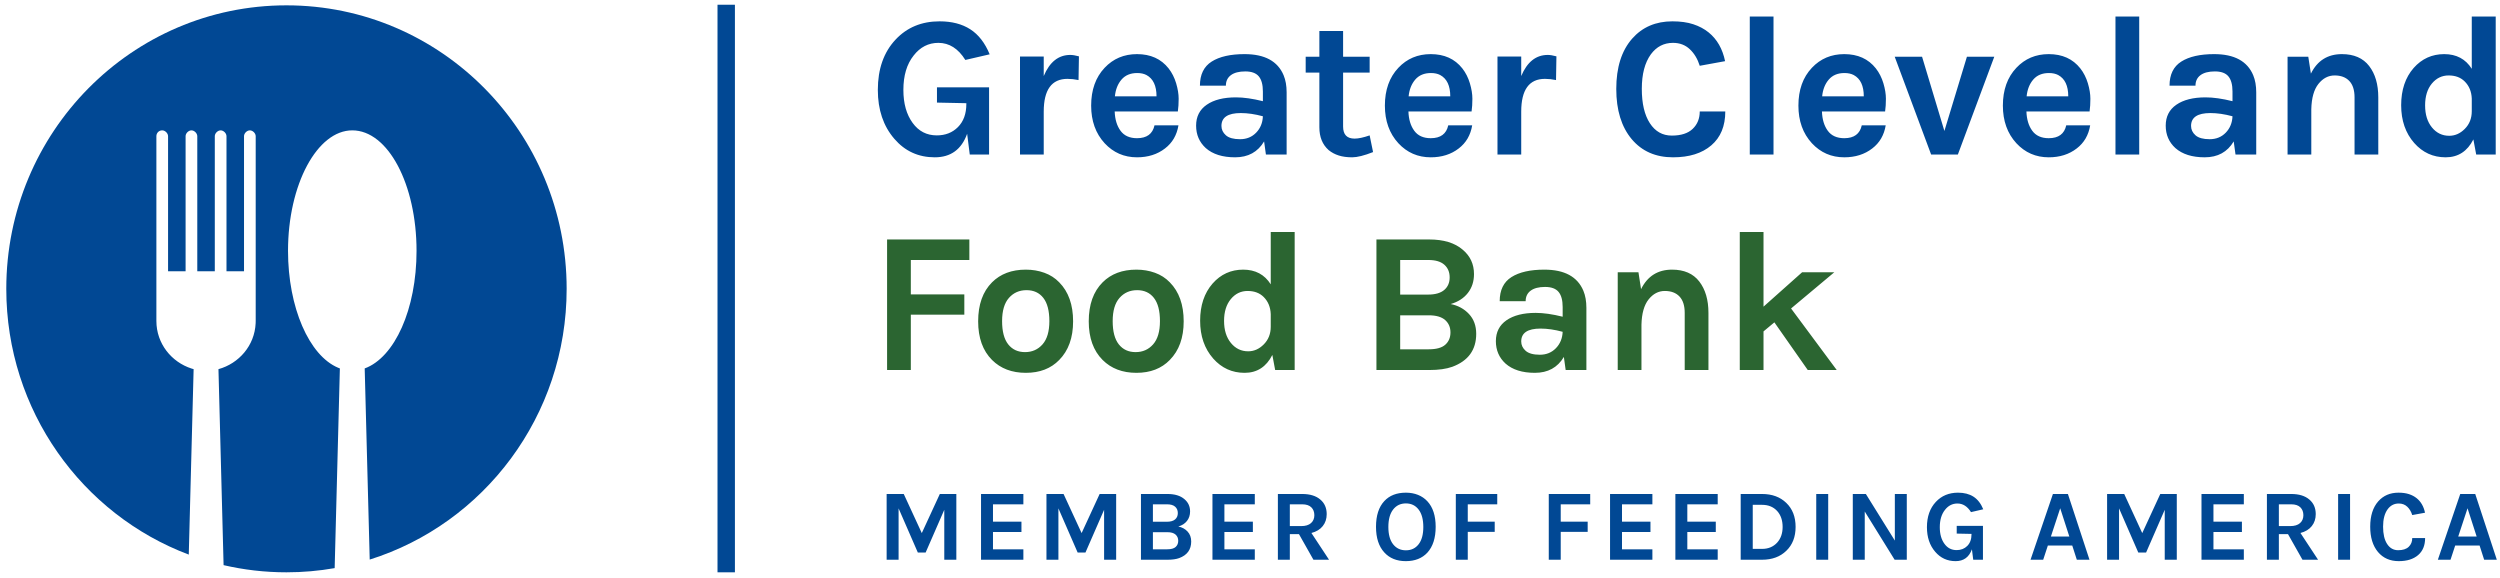
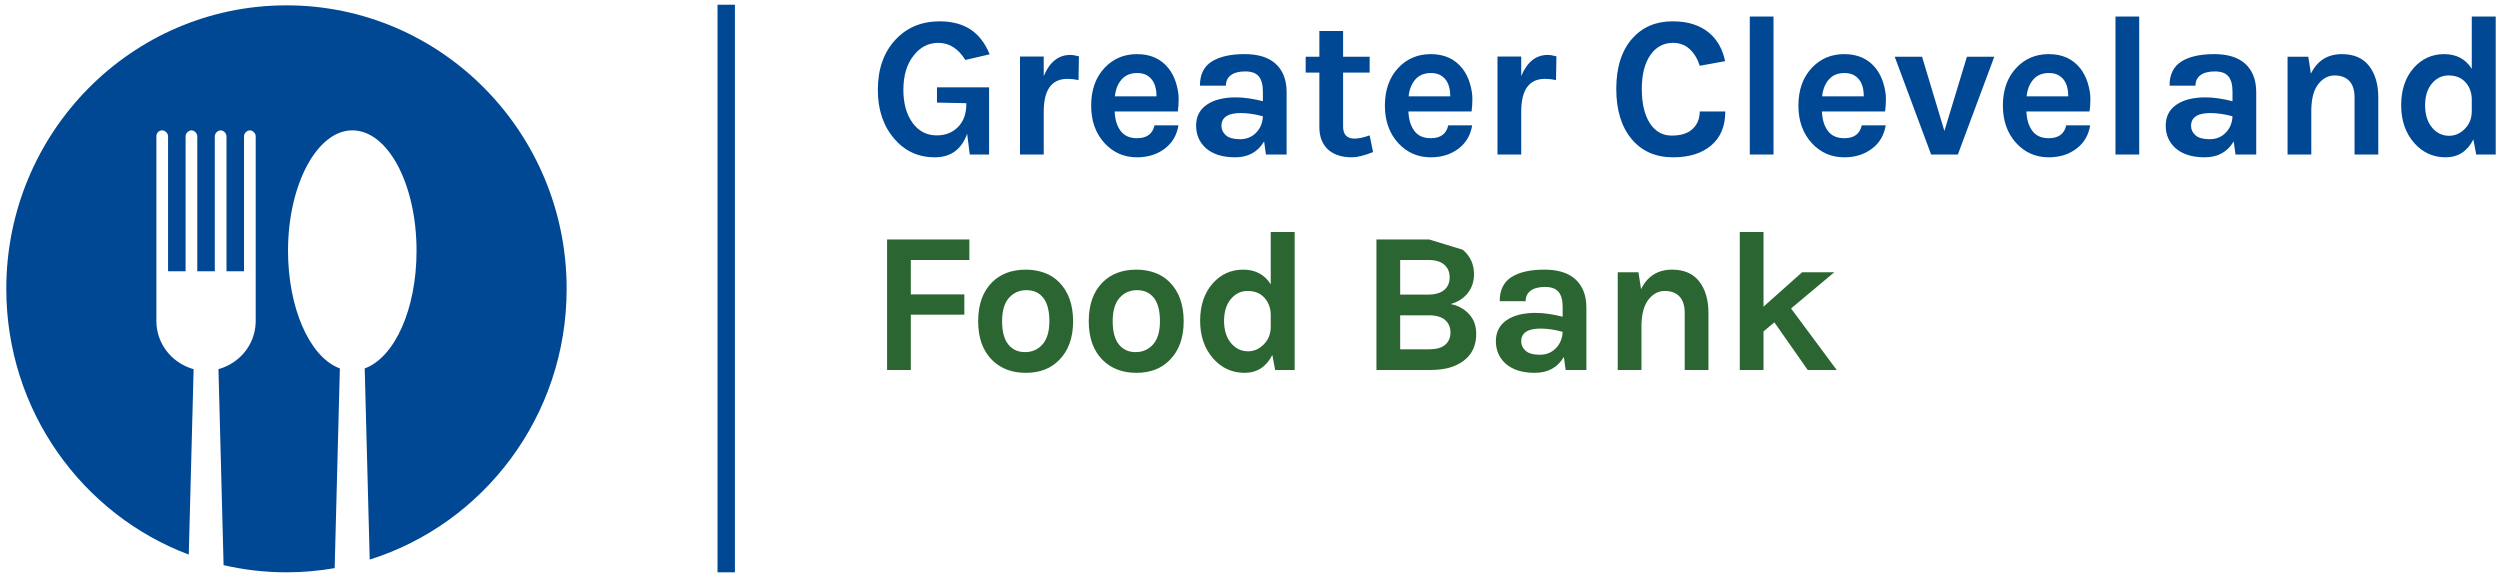
<svg xmlns="http://www.w3.org/2000/svg" width="264px" height="61px" viewBox="0 0 264 61" version="1.1">
  <title>Group</title>
  <g id="🎨-For-Designers---Symbols" stroke="none" stroke-width="1" fill="none" fill-rule="evenodd">
    <g id="Navigation-/-General-/-White" transform="translate(-115, -88)">
      <g id="Group" transform="translate(115.664, 88.5)">
        <path d="M29.587,0.064 C45.927,0.064 59.174,13.467 59.174,30 C59.174,43.436 50.425,54.805 38.377,58.592 L37.848,38.406 C41.01,37.249 43.323,32.159 43.323,25.99 C43.323,18.973 40.316,13.266 36.537,13.266 C32.836,13.266 29.751,18.973 29.751,25.99 C29.751,31.96 31.973,37.042 35.038,38.332 L35.226,38.406 L34.676,59.494 C33.022,59.784 31.322,59.936 29.587,59.936 C27.304,59.936 25.081,59.674 22.947,59.179 L22.405,38.483 C24.569,37.886 26.228,35.989 26.332,33.631 L26.338,33.393 L26.338,13.883 C26.338,13.575 26.029,13.266 25.721,13.266 C25.44,13.266 25.16,13.521 25.111,13.799 L25.104,13.883 L25.104,28.149 L23.253,28.149 L23.253,13.883 C23.253,13.575 22.945,13.266 22.636,13.266 C22.356,13.266 22.075,13.521 22.027,13.799 L22.019,13.883 L22.019,28.149 L20.169,28.149 L20.169,13.883 C20.169,13.575 19.86,13.266 19.552,13.266 C19.271,13.266 18.991,13.521 18.942,13.799 L18.935,13.883 L18.935,28.149 L17.084,28.149 L17.084,13.883 C17.084,13.575 16.775,13.266 16.467,13.266 C16.116,13.266 15.893,13.521 15.856,13.799 L15.85,13.883 L15.85,33.393 C15.85,35.781 17.439,37.736 19.568,38.419 L19.783,38.483 L19.27,58.065 C8.017,53.829 0,42.862 0,30 C0,13.467 13.246,0.064 29.587,0.064 Z" id="Combined-Shape" fill="#014894" />
        <polygon id="Line-9" fill="#014894" fill-rule="nonzero" points="76.943 0 76.943 59.936 75.105 59.936 75.105 0" />
        <g id="Greater-Cleveland-Fo" transform="translate(92.035, 1.243)" fill-rule="nonzero">
          <path d="M6.011,14.869 C7.697,14.869 8.837,14.041 9.431,12.384 L9.431,12.384 L9.707,14.572 L11.747,14.572 L11.747,7.477 L6.245,7.477 L6.245,9.091 L9.346,9.155 L9.346,9.24 C9.346,10.274 9.049,11.088 8.454,11.683 C7.874,12.264 7.13,12.554 6.224,12.554 C5.162,12.554 4.312,12.115 3.675,11.237 C3.023,10.345 2.698,9.184 2.698,7.753 C2.698,6.238 3.059,5.027 3.781,4.121 C4.475,3.229 5.346,2.783 6.394,2.783 C7.541,2.783 8.49,3.385 9.24,4.588 L9.24,4.588 L11.81,3.993 C11.315,2.79 10.632,1.908 9.761,1.349 C8.89,0.789 7.81,0.51 6.521,0.51 C4.624,0.51 3.073,1.154 1.869,2.443 C0.623,3.774 0,5.544 0,7.753 C0,9.849 0.581,11.57 1.742,12.915 C2.861,14.218 4.284,14.869 6.011,14.869 Z M17.519,14.572 L17.519,10.047 C17.519,7.739 18.355,6.585 20.026,6.585 C20.408,6.585 20.797,6.627 21.194,6.712 L21.194,6.712 L21.236,4.206 C20.868,4.107 20.564,4.057 20.323,4.057 C19.077,4.057 18.142,4.801 17.519,6.288 L17.519,6.288 L17.519,4.227 L15.013,4.227 L15.013,14.572 L17.519,14.572 Z M27.37,14.869 C28.531,14.869 29.515,14.558 30.323,13.935 C31.102,13.34 31.576,12.526 31.746,11.492 L31.746,11.492 L29.218,11.492 C29.02,12.398 28.404,12.851 27.37,12.851 C26.591,12.851 26.011,12.589 25.628,12.065 C25.246,11.541 25.041,10.862 25.012,10.026 L25.012,10.026 L31.682,10.026 C31.739,9.63 31.767,9.184 31.767,8.688 C31.767,8.192 31.679,7.647 31.502,7.052 C31.325,6.458 31.059,5.934 30.705,5.48 C29.912,4.475 28.8,3.972 27.37,3.972 C25.996,3.972 24.856,4.454 23.95,5.417 C23.001,6.422 22.527,7.753 22.527,9.41 C22.527,11.024 23.001,12.349 23.95,13.382 C24.871,14.374 26.011,14.869 27.37,14.869 Z M29.43,8.433 L25.033,8.433 C25.104,7.711 25.338,7.12 25.734,6.659 C26.131,6.199 26.683,5.969 27.391,5.969 C27.774,5.969 28.099,6.04 28.368,6.181 C29.076,6.564 29.43,7.314 29.43,8.433 L29.43,8.433 Z M37.731,14.869 C39.104,14.869 40.124,14.31 40.79,13.191 L40.79,13.191 L40.981,14.572 L43.169,14.572 L43.169,8.008 C43.169,7.314 43.062,6.712 42.85,6.203 C42.227,4.716 40.853,3.972 38.729,3.972 C37.242,3.972 36.084,4.234 35.256,4.758 C34.428,5.282 34.013,6.132 34.013,7.307 L34.013,7.307 L36.754,7.307 C36.754,6.826 36.931,6.454 37.285,6.192 C37.639,5.93 38.145,5.799 38.803,5.799 C39.462,5.799 39.936,5.972 40.227,6.319 C40.517,6.666 40.662,7.201 40.662,7.923 L40.662,7.923 L40.662,8.943 C39.586,8.674 38.637,8.539 37.816,8.539 C36.513,8.539 35.486,8.798 34.736,9.315 C33.985,9.831 33.61,10.568 33.61,11.524 C33.61,12.48 33.95,13.269 34.629,13.892 C35.366,14.544 36.4,14.869 37.731,14.869 Z M38.251,12.957 C37.564,12.957 37.065,12.819 36.754,12.543 C36.442,12.267 36.286,11.938 36.286,11.556 C36.286,10.649 36.966,10.196 38.325,10.196 C39.048,10.196 39.827,10.309 40.662,10.536 C40.634,11.23 40.397,11.807 39.95,12.267 C39.504,12.727 38.938,12.957 38.251,12.957 Z M50.088,14.869 C50.626,14.869 51.363,14.685 52.297,14.317 L52.297,14.317 L51.936,12.554 C51.285,12.78 50.754,12.894 50.343,12.894 C49.536,12.894 49.132,12.469 49.132,11.619 L49.132,11.619 L49.132,5.926 L51.936,5.926 L51.936,4.248 L49.132,4.248 L49.132,1.529 L46.626,1.529 L46.626,4.248 L45.181,4.248 L45.181,5.926 L46.626,5.926 L46.626,11.704 C46.626,12.724 46.951,13.524 47.603,14.105 C47.914,14.359 48.272,14.551 48.676,14.678 C49.079,14.806 49.55,14.869 50.088,14.869 Z M58.388,14.869 C59.55,14.869 60.534,14.558 61.341,13.935 C62.12,13.34 62.594,12.526 62.764,11.492 L62.764,11.492 L60.236,11.492 C60.038,12.398 59.422,12.851 58.388,12.851 C57.609,12.851 57.029,12.589 56.647,12.065 C56.264,11.541 56.059,10.862 56.031,10.026 L56.031,10.026 L62.7,10.026 C62.757,9.63 62.785,9.184 62.785,8.688 C62.785,8.192 62.697,7.647 62.52,7.052 C62.343,6.458 62.077,5.934 61.723,5.48 C60.93,4.475 59.819,3.972 58.388,3.972 C57.015,3.972 55.875,4.454 54.968,5.417 C54.02,6.422 53.545,7.753 53.545,9.41 C53.545,11.024 54.02,12.349 54.968,13.382 C55.889,14.374 57.029,14.869 58.388,14.869 Z M60.449,8.433 L56.052,8.433 C56.123,7.711 56.356,7.12 56.753,6.659 C57.149,6.199 57.702,5.969 58.41,5.969 C58.792,5.969 59.118,6.04 59.387,6.181 C60.095,6.564 60.449,7.314 60.449,8.433 L60.449,8.433 Z M67.942,14.572 L67.942,10.047 C67.942,7.739 68.777,6.585 70.448,6.585 C70.831,6.585 71.22,6.627 71.617,6.712 L71.617,6.712 L71.659,4.206 C71.291,4.107 70.987,4.057 70.746,4.057 C69.5,4.057 68.565,4.801 67.942,6.288 L67.942,6.288 L67.942,4.227 L65.435,4.227 L65.435,14.572 L67.942,14.572 Z M83.969,14.869 C85.682,14.869 87.031,14.448 88.015,13.605 C89,12.763 89.492,11.57 89.492,10.026 L89.492,10.026 L86.794,10.026 C86.794,10.777 86.546,11.389 86.05,11.864 C85.555,12.338 84.818,12.575 83.841,12.575 C82.864,12.575 82.092,12.14 81.526,11.269 C80.96,10.398 80.676,9.187 80.676,7.636 C80.676,6.086 80.995,4.871 81.632,3.993 C82.227,3.186 83.006,2.783 83.969,2.783 C84.677,2.783 85.268,3.006 85.742,3.452 C86.217,3.898 86.567,4.482 86.794,5.204 L86.794,5.204 L89.47,4.716 C89.201,3.413 88.621,2.4 87.729,1.678 C87.275,1.31 86.737,1.023 86.114,0.818 C85.491,0.612 84.755,0.51 83.905,0.51 C82.149,0.51 80.733,1.119 79.657,2.337 C78.538,3.611 77.979,5.381 77.979,7.647 C77.979,9.885 78.524,11.655 79.614,12.957 C80.69,14.232 82.142,14.869 83.969,14.869 Z M94.584,14.572 L94.584,3.44987374e-13 L92.078,3.44987374e-13 L92.078,14.572 L94.584,14.572 Z M102.056,14.869 C103.217,14.869 104.202,14.558 105.009,13.935 C105.788,13.34 106.262,12.526 106.432,11.492 L106.432,11.492 L103.904,11.492 C103.706,12.398 103.09,12.851 102.056,12.851 C101.277,12.851 100.697,12.589 100.314,12.065 C99.932,11.541 99.727,10.862 99.698,10.026 L99.698,10.026 L106.368,10.026 C106.425,9.63 106.453,9.184 106.453,8.688 C106.453,8.192 106.365,7.647 106.188,7.052 C106.011,6.458 105.745,5.934 105.391,5.48 C104.598,4.475 103.486,3.972 102.056,3.972 C100.683,3.972 99.543,4.454 98.636,5.417 C97.687,6.422 97.213,7.753 97.213,9.41 C97.213,11.024 97.687,12.349 98.636,13.382 C99.557,14.374 100.697,14.869 102.056,14.869 Z M104.117,8.433 L99.72,8.433 C99.79,7.711 100.024,7.12 100.421,6.659 C100.817,6.199 101.369,5.969 102.077,5.969 C102.46,5.969 102.785,6.04 103.055,6.181 C103.763,6.564 104.117,7.314 104.117,8.433 L104.117,8.433 Z M114.052,14.572 L117.897,4.248 L115.008,4.248 L112.629,12.087 L110.271,4.248 L107.383,4.248 L111.227,14.572 L114.052,14.572 Z M123.648,14.869 C124.81,14.869 125.794,14.558 126.601,13.935 C127.38,13.34 127.854,12.526 128.024,11.492 L128.024,11.492 L125.496,11.492 C125.298,12.398 124.682,12.851 123.648,12.851 C122.87,12.851 122.289,12.589 121.907,12.065 C121.524,11.541 121.319,10.862 121.291,10.026 L121.291,10.026 L127.961,10.026 C128.017,9.63 128.045,9.184 128.045,8.688 C128.045,8.192 127.957,7.647 127.78,7.052 C127.603,6.458 127.337,5.934 126.983,5.48 C126.19,4.475 125.079,3.972 123.648,3.972 C122.275,3.972 121.135,4.454 120.229,5.417 C119.28,6.422 118.805,7.753 118.805,9.41 C118.805,11.024 119.28,12.349 120.229,13.382 C121.149,14.374 122.289,14.869 123.648,14.869 Z M125.709,8.433 L121.312,8.433 C121.383,7.711 121.616,7.12 122.013,6.659 C122.409,6.199 122.962,5.969 123.67,5.969 C124.052,5.969 124.378,6.04 124.647,6.181 C125.355,6.564 125.709,7.314 125.709,8.433 L125.709,8.433 Z M133.202,14.572 L133.202,3.44987374e-13 L130.695,3.44987374e-13 L130.695,14.572 L133.202,14.572 Z M140.121,14.869 C141.495,14.869 142.515,14.31 143.18,13.191 L143.18,13.191 L143.371,14.572 L145.559,14.572 L145.559,8.008 C145.559,7.314 145.453,6.712 145.241,6.203 C144.618,4.716 143.244,3.972 141.12,3.972 C139.633,3.972 138.475,4.234 137.647,4.758 C136.818,5.282 136.404,6.132 136.404,7.307 L136.404,7.307 L139.144,7.307 C139.144,6.826 139.321,6.454 139.675,6.192 C140.029,5.93 140.536,5.799 141.194,5.799 C141.853,5.799 142.327,5.972 142.617,6.319 C142.908,6.666 143.053,7.201 143.053,7.923 L143.053,7.923 L143.053,8.943 C141.977,8.674 141.028,8.539 140.206,8.539 C138.904,8.539 137.877,8.798 137.126,9.315 C136.376,9.831 136.001,10.568 136.001,11.524 C136.001,12.48 136.34,13.269 137.02,13.892 C137.757,14.544 138.79,14.869 140.121,14.869 Z M140.642,12.957 C139.955,12.957 139.456,12.819 139.144,12.543 C138.833,12.267 138.677,11.938 138.677,11.556 C138.677,10.649 139.357,10.196 140.716,10.196 C141.438,10.196 142.217,10.309 143.053,10.536 C143.024,11.23 142.787,11.807 142.341,12.267 C141.895,12.727 141.329,12.957 140.642,12.957 Z M151.374,14.572 L151.374,9.792 C151.403,8.603 151.654,7.711 152.128,7.116 C152.603,6.521 153.173,6.224 153.838,6.224 C154.504,6.224 155.021,6.419 155.389,6.808 C155.757,7.197 155.941,7.774 155.941,8.539 L155.941,8.539 L155.941,14.572 L158.448,14.572 L158.448,8.539 C158.448,7.166 158.126,6.061 157.481,5.225 C156.837,4.39 155.878,3.972 154.603,3.972 C153.102,3.972 152.012,4.659 151.332,6.033 L151.332,6.033 L151.056,4.248 L148.868,4.248 L148.868,14.572 L151.374,14.572 Z M165.558,14.869 C166.875,14.869 167.853,14.239 168.49,12.979 L168.49,12.979 L168.787,14.572 L170.848,14.572 L170.848,3.44987374e-13 L168.32,3.44987374e-13 L168.32,5.523 C167.669,4.489 166.698,3.972 165.41,3.972 C164.121,3.972 163.045,4.461 162.181,5.438 C161.303,6.443 160.864,7.753 160.864,9.368 C160.864,10.982 161.324,12.313 162.245,13.361 C163.137,14.367 164.241,14.869 165.558,14.869 Z M165.941,12.596 C165.204,12.596 164.596,12.303 164.114,11.715 C163.633,11.127 163.392,10.352 163.392,9.389 C163.392,8.426 163.629,7.658 164.103,7.084 C164.578,6.511 165.169,6.224 165.877,6.224 C166.585,6.224 167.152,6.436 167.576,6.861 C168.044,7.328 168.292,7.93 168.32,8.667 L168.32,8.667 L168.32,10.005 C168.32,10.755 168.072,11.379 167.576,11.874 C167.095,12.356 166.55,12.596 165.941,12.596 Z" id="GreaterCleveland" fill="#014894" />
-           <path d="M3.484,37.331 L3.484,31.489 L9.134,31.489 L9.134,29.344 L3.484,29.344 L3.484,25.712 L9.665,25.712 L9.665,23.545 L0.977,23.545 L0.977,37.331 L3.484,37.331 Z M15.629,37.628 C17.101,37.628 18.277,37.175 19.155,36.269 C20.132,35.278 20.62,33.918 20.62,32.19 C20.62,30.434 20.132,29.061 19.155,28.07 C18.716,27.616 18.192,27.28 17.583,27.061 C16.974,26.841 16.323,26.731 15.629,26.731 C14.142,26.731 12.952,27.177 12.06,28.07 C11.083,29.047 10.594,30.42 10.594,32.19 C10.594,33.932 11.083,35.292 12.06,36.269 C12.966,37.175 14.156,37.628 15.629,37.628 Z M15.544,35.44 C14.793,35.44 14.202,35.168 13.77,34.623 C13.338,34.077 13.122,33.26 13.122,32.169 C13.122,31.079 13.363,30.261 13.844,29.716 C14.326,29.171 14.945,28.898 15.703,28.898 C16.461,28.898 17.052,29.171 17.477,29.716 C17.902,30.261 18.114,31.079 18.114,32.169 C18.114,33.26 17.873,34.077 17.392,34.623 C16.91,35.168 16.294,35.44 15.544,35.44 Z M27.306,37.628 C28.779,37.628 29.954,37.175 30.832,36.269 C31.81,35.278 32.298,33.918 32.298,32.19 C32.298,30.434 31.81,29.061 30.832,28.07 C30.393,27.616 29.869,27.28 29.261,27.061 C28.652,26.841 28,26.731 27.306,26.731 C25.819,26.731 24.63,27.177 23.738,28.07 C22.761,29.047 22.272,30.42 22.272,32.19 C22.272,33.932 22.761,35.292 23.738,36.269 C24.644,37.175 25.834,37.628 27.306,37.628 Z M27.221,35.44 C26.471,35.44 25.88,35.168 25.448,34.623 C25.016,34.077 24.8,33.26 24.8,32.169 C24.8,31.079 25.041,30.261 25.522,29.716 C26.003,29.171 26.623,28.898 27.381,28.898 C28.138,28.898 28.73,29.171 29.154,29.716 C29.579,30.261 29.792,31.079 29.792,32.169 C29.792,33.26 29.551,34.077 29.069,34.623 C28.588,35.168 27.972,35.44 27.221,35.44 Z M38.729,37.628 C40.046,37.628 41.023,36.998 41.66,35.738 L41.66,35.738 L41.958,37.331 L44.018,37.331 L44.018,22.759 L41.491,22.759 L41.491,28.282 C40.839,27.248 39.869,26.731 38.58,26.731 C37.292,26.731 36.215,27.22 35.352,28.197 C34.474,29.202 34.035,30.512 34.035,32.127 C34.035,33.741 34.495,35.072 35.415,36.12 C36.308,37.126 37.412,37.628 38.729,37.628 Z M39.111,35.355 C38.375,35.355 37.766,35.062 37.285,34.474 C36.803,33.886 36.562,33.111 36.562,32.148 C36.562,31.185 36.8,30.417 37.274,29.843 C37.748,29.27 38.34,28.983 39.048,28.983 C39.756,28.983 40.322,29.195 40.747,29.62 C41.214,30.087 41.462,30.689 41.491,31.426 L41.491,31.426 L41.491,32.764 C41.491,33.514 41.243,34.138 40.747,34.633 C40.266,35.115 39.72,35.355 39.111,35.355 Z M58.24,37.331 C59.217,37.331 60.024,37.218 60.661,36.991 C62.346,36.368 63.189,35.207 63.189,33.507 C63.189,32.658 62.934,31.96 62.424,31.415 C61.914,30.87 61.27,30.519 60.491,30.364 C61.27,30.137 61.876,29.748 62.307,29.195 C62.739,28.643 62.955,27.977 62.955,27.199 C62.955,26.151 62.559,25.294 61.766,24.628 C60.93,23.906 59.748,23.545 58.218,23.545 L58.218,23.545 L52.653,23.545 L52.653,37.331 L58.24,37.331 Z M58.112,29.365 L55.16,29.365 L55.16,25.712 L58.133,25.712 C58.884,25.712 59.447,25.878 59.822,26.211 C60.197,26.544 60.385,26.99 60.385,27.549 C60.385,28.108 60.194,28.551 59.812,28.877 C59.429,29.202 58.863,29.365 58.112,29.365 L58.112,29.365 Z M58.176,35.143 L55.16,35.143 L55.16,31.553 L58.176,31.553 C58.955,31.553 59.532,31.72 59.907,32.052 C60.282,32.385 60.47,32.821 60.47,33.359 C60.47,33.897 60.29,34.329 59.928,34.654 C59.567,34.98 58.983,35.143 58.176,35.143 L58.176,35.143 Z M69.386,37.628 C70.76,37.628 71.78,37.069 72.445,35.95 L72.445,35.95 L72.636,37.331 L74.824,37.331 L74.824,30.767 C74.824,30.073 74.718,29.471 74.506,28.962 C73.882,27.475 72.509,26.731 70.385,26.731 C68.898,26.731 67.74,26.993 66.912,27.517 C66.083,28.041 65.669,28.891 65.669,30.066 L65.669,30.066 L68.409,30.066 C68.409,29.585 68.586,29.213 68.94,28.951 C69.294,28.689 69.801,28.558 70.459,28.558 C71.118,28.558 71.592,28.732 71.882,29.078 C72.173,29.425 72.318,29.96 72.318,30.682 L72.318,30.682 L72.318,31.702 C71.241,31.433 70.293,31.298 69.471,31.298 C68.168,31.298 67.142,31.557 66.391,32.074 C65.641,32.59 65.265,33.327 65.265,34.283 C65.265,35.239 65.605,36.028 66.285,36.651 C67.021,37.303 68.055,37.628 69.386,37.628 Z M69.907,35.717 C69.22,35.717 68.721,35.578 68.409,35.302 C68.098,35.026 67.942,34.697 67.942,34.315 C67.942,33.408 68.622,32.955 69.981,32.955 C70.703,32.955 71.482,33.068 72.318,33.295 C72.289,33.989 72.052,34.566 71.606,35.026 C71.16,35.486 70.594,35.717 69.907,35.717 Z M80.639,37.331 L80.639,32.552 C80.667,31.362 80.919,30.47 81.393,29.875 C81.868,29.28 82.438,28.983 83.103,28.983 C83.769,28.983 84.286,29.178 84.654,29.567 C85.022,29.956 85.206,30.534 85.206,31.298 L85.206,31.298 L85.206,37.331 L87.713,37.331 L87.713,31.298 C87.713,29.925 87.39,28.82 86.746,27.985 C86.102,27.149 85.142,26.731 83.868,26.731 C82.367,26.731 81.276,27.418 80.597,28.792 L80.597,28.792 L80.321,27.007 L78.133,27.007 L78.133,37.331 L80.639,37.331 Z M93.528,37.331 L93.528,33.253 L94.675,32.297 L98.201,37.331 L101.26,37.331 L96.438,30.831 L101.005,27.007 L97.606,27.007 L93.528,30.64 L93.528,22.759 L91.021,22.759 L91.021,37.331 L93.528,37.331 Z" id="FoodBank" fill="#2B6531" />
+           <path d="M3.484,37.331 L3.484,31.489 L9.134,31.489 L9.134,29.344 L3.484,29.344 L3.484,25.712 L9.665,25.712 L9.665,23.545 L0.977,23.545 L0.977,37.331 L3.484,37.331 Z M15.629,37.628 C17.101,37.628 18.277,37.175 19.155,36.269 C20.132,35.278 20.62,33.918 20.62,32.19 C20.62,30.434 20.132,29.061 19.155,28.07 C18.716,27.616 18.192,27.28 17.583,27.061 C16.974,26.841 16.323,26.731 15.629,26.731 C14.142,26.731 12.952,27.177 12.06,28.07 C11.083,29.047 10.594,30.42 10.594,32.19 C10.594,33.932 11.083,35.292 12.06,36.269 C12.966,37.175 14.156,37.628 15.629,37.628 Z M15.544,35.44 C14.793,35.44 14.202,35.168 13.77,34.623 C13.338,34.077 13.122,33.26 13.122,32.169 C13.122,31.079 13.363,30.261 13.844,29.716 C14.326,29.171 14.945,28.898 15.703,28.898 C16.461,28.898 17.052,29.171 17.477,29.716 C17.902,30.261 18.114,31.079 18.114,32.169 C18.114,33.26 17.873,34.077 17.392,34.623 C16.91,35.168 16.294,35.44 15.544,35.44 Z M27.306,37.628 C28.779,37.628 29.954,37.175 30.832,36.269 C31.81,35.278 32.298,33.918 32.298,32.19 C32.298,30.434 31.81,29.061 30.832,28.07 C30.393,27.616 29.869,27.28 29.261,27.061 C28.652,26.841 28,26.731 27.306,26.731 C25.819,26.731 24.63,27.177 23.738,28.07 C22.761,29.047 22.272,30.42 22.272,32.19 C22.272,33.932 22.761,35.292 23.738,36.269 C24.644,37.175 25.834,37.628 27.306,37.628 Z M27.221,35.44 C26.471,35.44 25.88,35.168 25.448,34.623 C25.016,34.077 24.8,33.26 24.8,32.169 C24.8,31.079 25.041,30.261 25.522,29.716 C26.003,29.171 26.623,28.898 27.381,28.898 C28.138,28.898 28.73,29.171 29.154,29.716 C29.579,30.261 29.792,31.079 29.792,32.169 C29.792,33.26 29.551,34.077 29.069,34.623 C28.588,35.168 27.972,35.44 27.221,35.44 Z M38.729,37.628 C40.046,37.628 41.023,36.998 41.66,35.738 L41.66,35.738 L41.958,37.331 L44.018,37.331 L44.018,22.759 L41.491,22.759 L41.491,28.282 C40.839,27.248 39.869,26.731 38.58,26.731 C37.292,26.731 36.215,27.22 35.352,28.197 C34.474,29.202 34.035,30.512 34.035,32.127 C34.035,33.741 34.495,35.072 35.415,36.12 C36.308,37.126 37.412,37.628 38.729,37.628 Z M39.111,35.355 C38.375,35.355 37.766,35.062 37.285,34.474 C36.803,33.886 36.562,33.111 36.562,32.148 C36.562,31.185 36.8,30.417 37.274,29.843 C37.748,29.27 38.34,28.983 39.048,28.983 C39.756,28.983 40.322,29.195 40.747,29.62 C41.214,30.087 41.462,30.689 41.491,31.426 L41.491,31.426 L41.491,32.764 C41.491,33.514 41.243,34.138 40.747,34.633 C40.266,35.115 39.72,35.355 39.111,35.355 Z M58.24,37.331 C59.217,37.331 60.024,37.218 60.661,36.991 C62.346,36.368 63.189,35.207 63.189,33.507 C63.189,32.658 62.934,31.96 62.424,31.415 C61.914,30.87 61.27,30.519 60.491,30.364 C61.27,30.137 61.876,29.748 62.307,29.195 C62.739,28.643 62.955,27.977 62.955,27.199 C62.955,26.151 62.559,25.294 61.766,24.628 L58.218,23.545 L52.653,23.545 L52.653,37.331 L58.24,37.331 Z M58.112,29.365 L55.16,29.365 L55.16,25.712 L58.133,25.712 C58.884,25.712 59.447,25.878 59.822,26.211 C60.197,26.544 60.385,26.99 60.385,27.549 C60.385,28.108 60.194,28.551 59.812,28.877 C59.429,29.202 58.863,29.365 58.112,29.365 L58.112,29.365 Z M58.176,35.143 L55.16,35.143 L55.16,31.553 L58.176,31.553 C58.955,31.553 59.532,31.72 59.907,32.052 C60.282,32.385 60.47,32.821 60.47,33.359 C60.47,33.897 60.29,34.329 59.928,34.654 C59.567,34.98 58.983,35.143 58.176,35.143 L58.176,35.143 Z M69.386,37.628 C70.76,37.628 71.78,37.069 72.445,35.95 L72.445,35.95 L72.636,37.331 L74.824,37.331 L74.824,30.767 C74.824,30.073 74.718,29.471 74.506,28.962 C73.882,27.475 72.509,26.731 70.385,26.731 C68.898,26.731 67.74,26.993 66.912,27.517 C66.083,28.041 65.669,28.891 65.669,30.066 L65.669,30.066 L68.409,30.066 C68.409,29.585 68.586,29.213 68.94,28.951 C69.294,28.689 69.801,28.558 70.459,28.558 C71.118,28.558 71.592,28.732 71.882,29.078 C72.173,29.425 72.318,29.96 72.318,30.682 L72.318,30.682 L72.318,31.702 C71.241,31.433 70.293,31.298 69.471,31.298 C68.168,31.298 67.142,31.557 66.391,32.074 C65.641,32.59 65.265,33.327 65.265,34.283 C65.265,35.239 65.605,36.028 66.285,36.651 C67.021,37.303 68.055,37.628 69.386,37.628 Z M69.907,35.717 C69.22,35.717 68.721,35.578 68.409,35.302 C68.098,35.026 67.942,34.697 67.942,34.315 C67.942,33.408 68.622,32.955 69.981,32.955 C70.703,32.955 71.482,33.068 72.318,33.295 C72.289,33.989 72.052,34.566 71.606,35.026 C71.16,35.486 70.594,35.717 69.907,35.717 Z M80.639,37.331 L80.639,32.552 C80.667,31.362 80.919,30.47 81.393,29.875 C81.868,29.28 82.438,28.983 83.103,28.983 C83.769,28.983 84.286,29.178 84.654,29.567 C85.022,29.956 85.206,30.534 85.206,31.298 L85.206,31.298 L85.206,37.331 L87.713,37.331 L87.713,31.298 C87.713,29.925 87.39,28.82 86.746,27.985 C86.102,27.149 85.142,26.731 83.868,26.731 C82.367,26.731 81.276,27.418 80.597,28.792 L80.597,28.792 L80.321,27.007 L78.133,27.007 L78.133,37.331 L80.639,37.331 Z M93.528,37.331 L93.528,33.253 L94.675,32.297 L98.201,37.331 L101.26,37.331 L96.438,30.831 L101.005,27.007 L97.606,27.007 L93.528,30.64 L93.528,22.759 L91.021,22.759 L91.021,37.331 L93.528,37.331 Z" id="FoodBank" fill="#2B6531" />
        </g>
-         <path d="M94.227,58.608 L94.227,53.184 L96.259,57.848 L97.083,57.848 L99.052,53.334 L99.052,58.608 L100.325,58.608 L100.325,51.665 L98.581,51.665 L96.677,55.794 L94.772,51.665 L92.965,51.665 L92.965,58.608 L94.227,58.608 Z M107.404,58.608 L107.404,57.506 L104.195,57.506 L104.195,55.677 L107.201,55.677 L107.201,54.585 L104.195,54.585 L104.195,52.756 L107.404,52.756 L107.404,51.665 L102.933,51.665 L102.933,58.608 L107.404,58.608 Z M111.104,58.608 L111.104,53.184 L113.136,57.848 L113.96,57.848 L115.929,53.334 L115.929,58.608 L117.202,58.608 L117.202,51.665 L115.458,51.665 L113.554,55.794 L111.649,51.665 L109.842,51.665 L109.842,58.608 L111.104,58.608 Z M122.634,58.608 C123.126,58.608 123.533,58.551 123.854,58.436 C124.702,58.123 125.127,57.538 125.127,56.682 C125.127,56.254 124.998,55.903 124.741,55.628 C124.485,55.354 124.16,55.177 123.768,55.099 C124.16,54.985 124.465,54.789 124.683,54.51 C124.9,54.232 125.009,53.897 125.009,53.505 C125.009,52.977 124.809,52.546 124.41,52.21 C123.989,51.847 123.394,51.665 122.623,51.665 L122.623,51.665 L119.821,51.665 L119.821,58.608 L122.634,58.608 Z M122.57,54.596 L121.083,54.596 L121.083,52.756 L122.581,52.756 C122.958,52.756 123.242,52.84 123.431,53.007 C123.62,53.175 123.714,53.4 123.714,53.681 C123.714,53.963 123.618,54.186 123.426,54.35 C123.233,54.514 122.948,54.596 122.57,54.596 L122.57,54.596 Z M122.602,57.506 L121.083,57.506 L121.083,55.698 L122.602,55.698 C122.994,55.698 123.285,55.782 123.474,55.949 C123.663,56.117 123.757,56.336 123.757,56.607 C123.757,56.878 123.666,57.096 123.484,57.26 C123.303,57.424 123.008,57.506 122.602,57.506 L122.602,57.506 Z M131.843,58.608 L131.843,57.506 L128.633,57.506 L128.633,55.677 L131.639,55.677 L131.639,54.585 L128.633,54.585 L128.633,52.756 L131.843,52.756 L131.843,51.665 L127.371,51.665 L127.371,58.608 L131.843,58.608 Z M135.542,58.608 L135.542,55.901 L136.505,55.901 L138.035,58.608 L139.682,58.608 L137.821,55.783 C138.341,55.648 138.741,55.406 139.019,55.056 C139.297,54.707 139.436,54.286 139.436,53.794 C139.436,53.145 139.211,52.631 138.762,52.253 C138.306,51.861 137.667,51.665 136.847,51.665 L136.847,51.665 L134.28,51.665 L134.28,58.608 L135.542,58.608 Z M136.73,55.056 L135.542,55.056 L135.542,52.756 L136.847,52.756 C137.275,52.756 137.596,52.861 137.81,53.072 C138.024,53.282 138.131,53.56 138.131,53.906 C138.131,54.252 138.013,54.53 137.778,54.74 C137.543,54.951 137.193,55.056 136.73,55.056 L136.73,55.056 Z M147.787,58.757 C148.75,58.757 149.509,58.458 150.066,57.859 C150.651,57.217 150.943,56.308 150.943,55.131 C150.943,53.961 150.651,53.063 150.066,52.435 C149.788,52.136 149.456,51.909 149.071,51.756 C148.686,51.603 148.261,51.526 147.798,51.526 C146.828,51.526 146.068,51.822 145.519,52.414 C144.934,53.041 144.642,53.947 144.642,55.131 C144.642,56.301 144.934,57.203 145.519,57.837 C146.076,58.451 146.831,58.757 147.787,58.757 Z M147.798,57.613 C147.234,57.613 146.785,57.401 146.45,56.976 C146.115,56.552 145.947,55.942 145.947,55.147 C145.947,54.352 146.115,53.738 146.45,53.307 C146.785,52.876 147.234,52.66 147.798,52.66 C148.361,52.66 148.809,52.876 149.14,53.307 C149.472,53.738 149.638,54.354 149.638,55.152 C149.638,55.944 149.472,56.552 149.14,56.976 C148.809,57.401 148.361,57.613 147.798,57.613 Z M154.332,58.608 L154.332,55.666 L157.178,55.666 L157.178,54.585 L154.332,54.585 L154.332,52.756 L157.445,52.756 L157.445,51.665 L153.07,51.665 L153.07,58.608 L154.332,58.608 Z M164.149,58.608 L164.149,55.666 L166.994,55.666 L166.994,54.585 L164.149,54.585 L164.149,52.756 L167.262,52.756 L167.262,51.665 L162.886,51.665 L162.886,58.608 L164.149,58.608 Z M173.828,58.608 L173.828,57.506 L170.619,57.506 L170.619,55.677 L173.625,55.677 L173.625,54.585 L170.619,54.585 L170.619,52.756 L173.828,52.756 L173.828,51.665 L169.357,51.665 L169.357,58.608 L173.828,58.608 Z M180.726,58.608 L180.726,57.506 L177.517,57.506 L177.517,55.677 L180.523,55.677 L180.523,54.585 L177.517,54.585 L177.517,52.756 L180.726,52.756 L180.726,51.665 L176.255,51.665 L176.255,58.608 L180.726,58.608 Z M185.41,58.608 C186.465,58.608 187.318,58.294 187.967,57.666 C188.623,57.039 188.951,56.197 188.951,55.142 C188.951,54.079 188.623,53.234 187.967,52.606 C187.318,51.979 186.465,51.665 185.41,51.665 L185.41,51.665 L183.153,51.665 L183.153,58.608 L185.41,58.608 Z M185.41,57.463 L184.426,57.463 L184.426,52.81 L185.41,52.81 C186.073,52.81 186.604,53.027 187.004,53.462 C187.389,53.89 187.581,54.45 187.581,55.142 C187.581,55.819 187.389,56.372 187.004,56.8 C186.597,57.242 186.066,57.463 185.41,57.463 L185.41,57.463 Z M192.394,58.608 L192.394,51.665 L191.131,51.665 L191.131,58.608 L192.394,58.608 Z M196.253,58.608 L196.253,53.516 L199.409,58.608 L200.693,58.608 L200.693,51.665 L199.431,51.665 L199.431,56.586 L196.371,51.665 L194.991,51.665 L194.991,58.608 L196.253,58.608 Z M205.847,58.757 C206.696,58.757 207.27,58.34 207.57,57.506 L207.57,57.506 L207.709,58.608 L208.736,58.608 L208.736,55.035 L205.965,55.035 L205.965,55.848 L207.527,55.88 L207.527,55.923 C207.527,56.443 207.377,56.853 207.077,57.153 C206.785,57.445 206.411,57.591 205.954,57.591 C205.419,57.591 204.991,57.37 204.671,56.928 C204.342,56.479 204.178,55.894 204.178,55.174 C204.178,54.411 204.36,53.801 204.724,53.344 C205.073,52.895 205.512,52.67 206.04,52.67 C206.617,52.67 207.095,52.974 207.473,53.58 L207.473,53.58 L208.768,53.28 C208.518,52.674 208.174,52.23 207.735,51.948 C207.297,51.667 206.753,51.526 206.104,51.526 C205.148,51.526 204.367,51.85 203.761,52.499 C203.134,53.17 202.82,54.061 202.82,55.174 C202.82,56.229 203.112,57.096 203.697,57.773 C204.26,58.429 204.977,58.757 205.847,58.757 Z M215.097,58.608 L215.589,57.11 L218.167,57.11 L218.648,58.608 L219.986,58.608 L217.707,51.665 L216.124,51.665 L213.76,58.608 L215.097,58.608 Z M217.857,56.158 L215.91,56.158 L216.894,53.173 L217.857,56.158 Z M223.107,58.608 L223.107,53.184 L225.14,57.848 L225.964,57.848 L227.932,53.334 L227.932,58.608 L229.205,58.608 L229.205,51.665 L227.461,51.665 L225.557,55.794 L223.653,51.665 L221.845,51.665 L221.845,58.608 L223.107,58.608 Z M236.285,58.608 L236.285,57.506 L233.076,57.506 L233.076,55.677 L236.082,55.677 L236.082,54.585 L233.076,54.585 L233.076,52.756 L236.285,52.756 L236.285,51.665 L231.813,51.665 L231.813,58.608 L236.285,58.608 Z M239.984,58.608 L239.984,55.901 L240.947,55.901 L242.477,58.608 L244.124,58.608 L242.263,55.783 C242.784,55.648 243.183,55.406 243.461,55.056 C243.739,54.707 243.878,54.286 243.878,53.794 C243.878,53.145 243.654,52.631 243.204,52.253 C242.748,51.861 242.11,51.665 241.29,51.665 L241.29,51.665 L238.722,51.665 L238.722,58.608 L239.984,58.608 Z M241.172,55.056 L239.984,55.056 L239.984,52.756 L241.29,52.756 C241.717,52.756 242.038,52.861 242.252,53.072 C242.466,53.282 242.573,53.56 242.573,53.906 C242.573,54.252 242.456,54.53 242.22,54.74 C241.985,54.951 241.635,55.056 241.172,55.056 L241.172,55.056 Z M247.503,58.608 L247.503,51.665 L246.241,51.665 L246.241,58.608 L247.503,58.608 Z M252.647,58.757 C253.51,58.757 254.189,58.545 254.685,58.121 C255.18,57.697 255.428,57.096 255.428,56.318 L255.428,56.318 L254.069,56.318 C254.069,56.696 253.945,57.005 253.695,57.244 C253.445,57.483 253.075,57.602 252.582,57.602 C252.09,57.602 251.702,57.383 251.416,56.944 C251.131,56.506 250.989,55.896 250.989,55.115 C250.989,54.334 251.149,53.722 251.47,53.28 C251.769,52.874 252.162,52.67 252.647,52.67 C253.003,52.67 253.301,52.783 253.54,53.007 C253.779,53.232 253.955,53.526 254.069,53.89 L254.069,53.89 L255.417,53.644 C255.282,52.988 254.989,52.478 254.54,52.114 C254.312,51.929 254.041,51.784 253.727,51.681 C253.413,51.578 253.042,51.526 252.615,51.526 C251.73,51.526 251.017,51.833 250.475,52.446 C249.912,53.088 249.63,53.979 249.63,55.12 C249.63,56.247 249.904,57.139 250.454,57.795 C250.996,58.436 251.727,58.757 252.647,58.757 Z M258.111,58.608 L258.603,57.11 L261.181,57.11 L261.663,58.608 L263,58.608 L260.721,51.665 L259.138,51.665 L256.774,58.608 L258.111,58.608 Z M260.871,56.158 L258.924,56.158 L259.908,53.173 L260.871,56.158 Z" id="MEMBEROFFEEDINGAMERICA" fill="#014894" fill-rule="nonzero" />
      </g>
    </g>
  </g>
</svg>